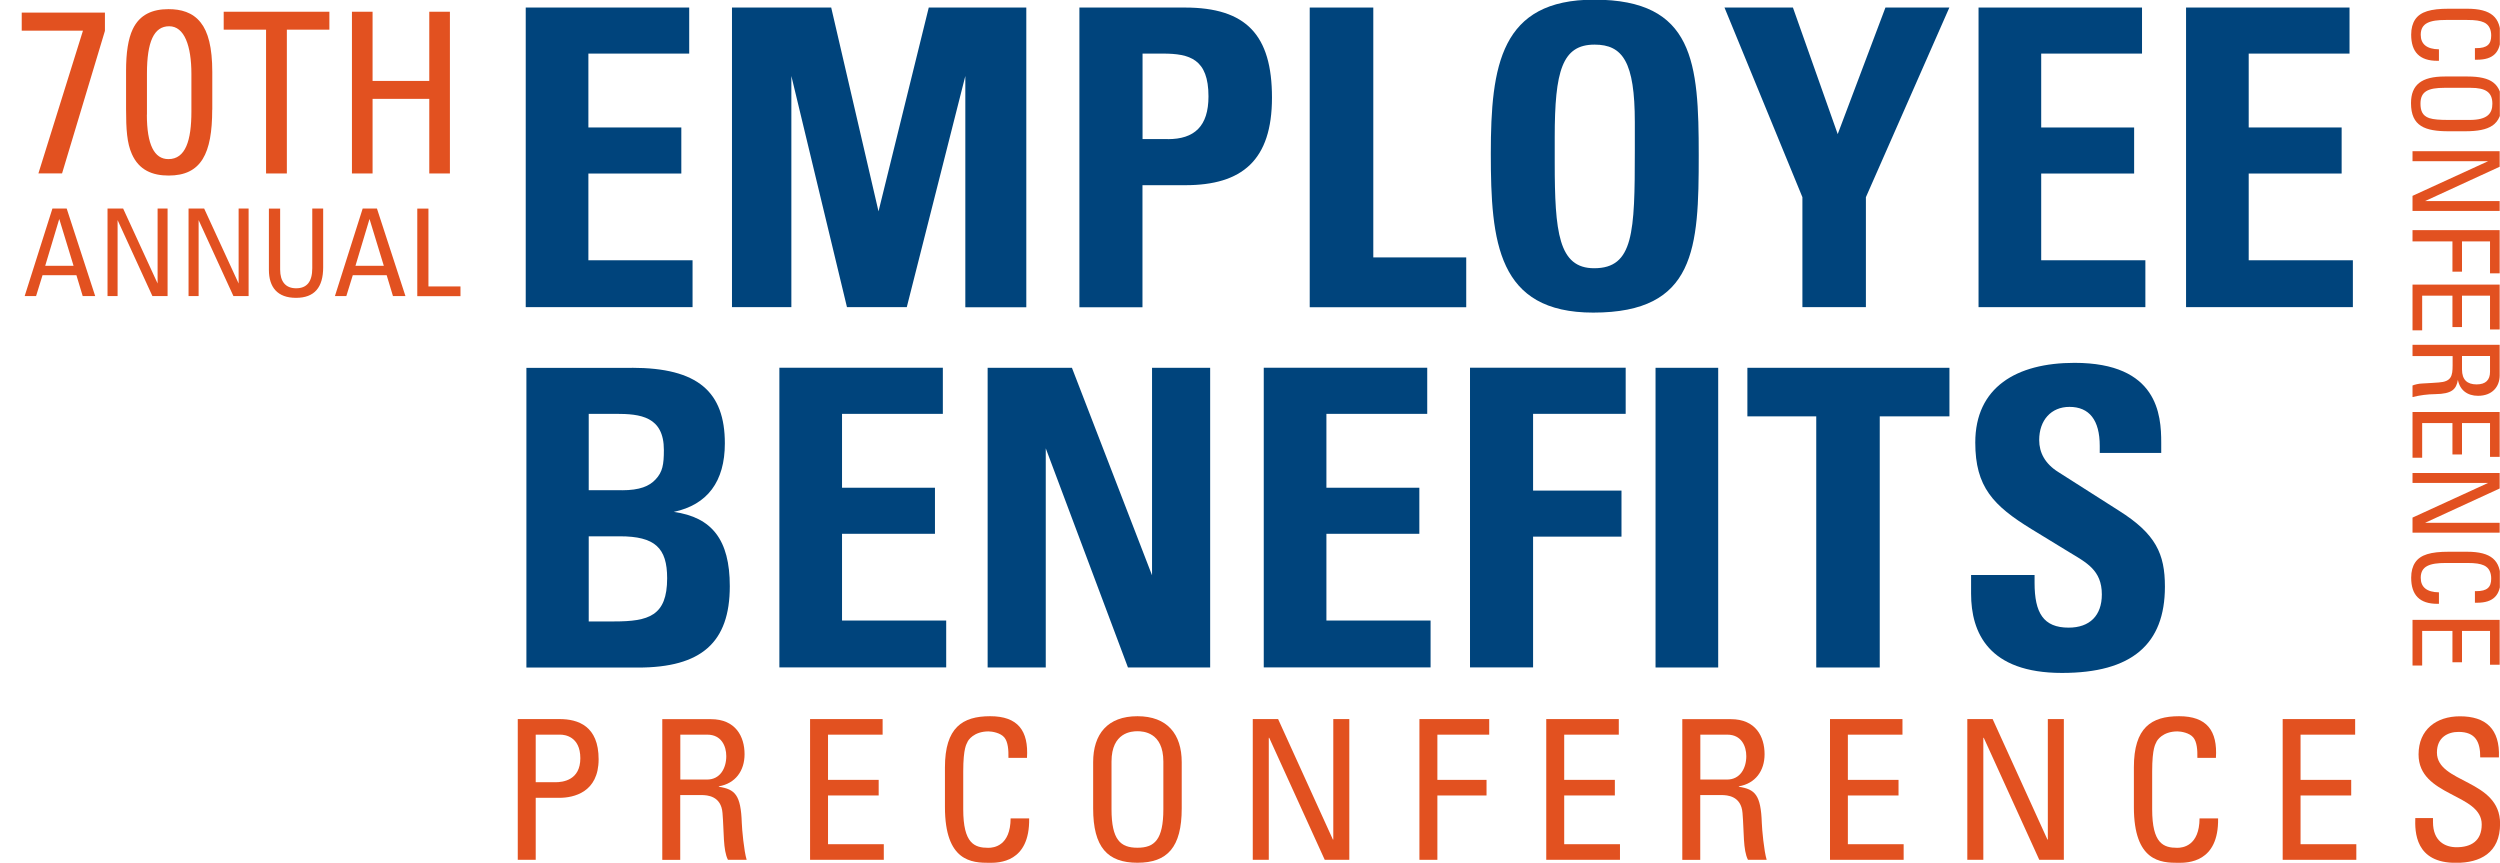
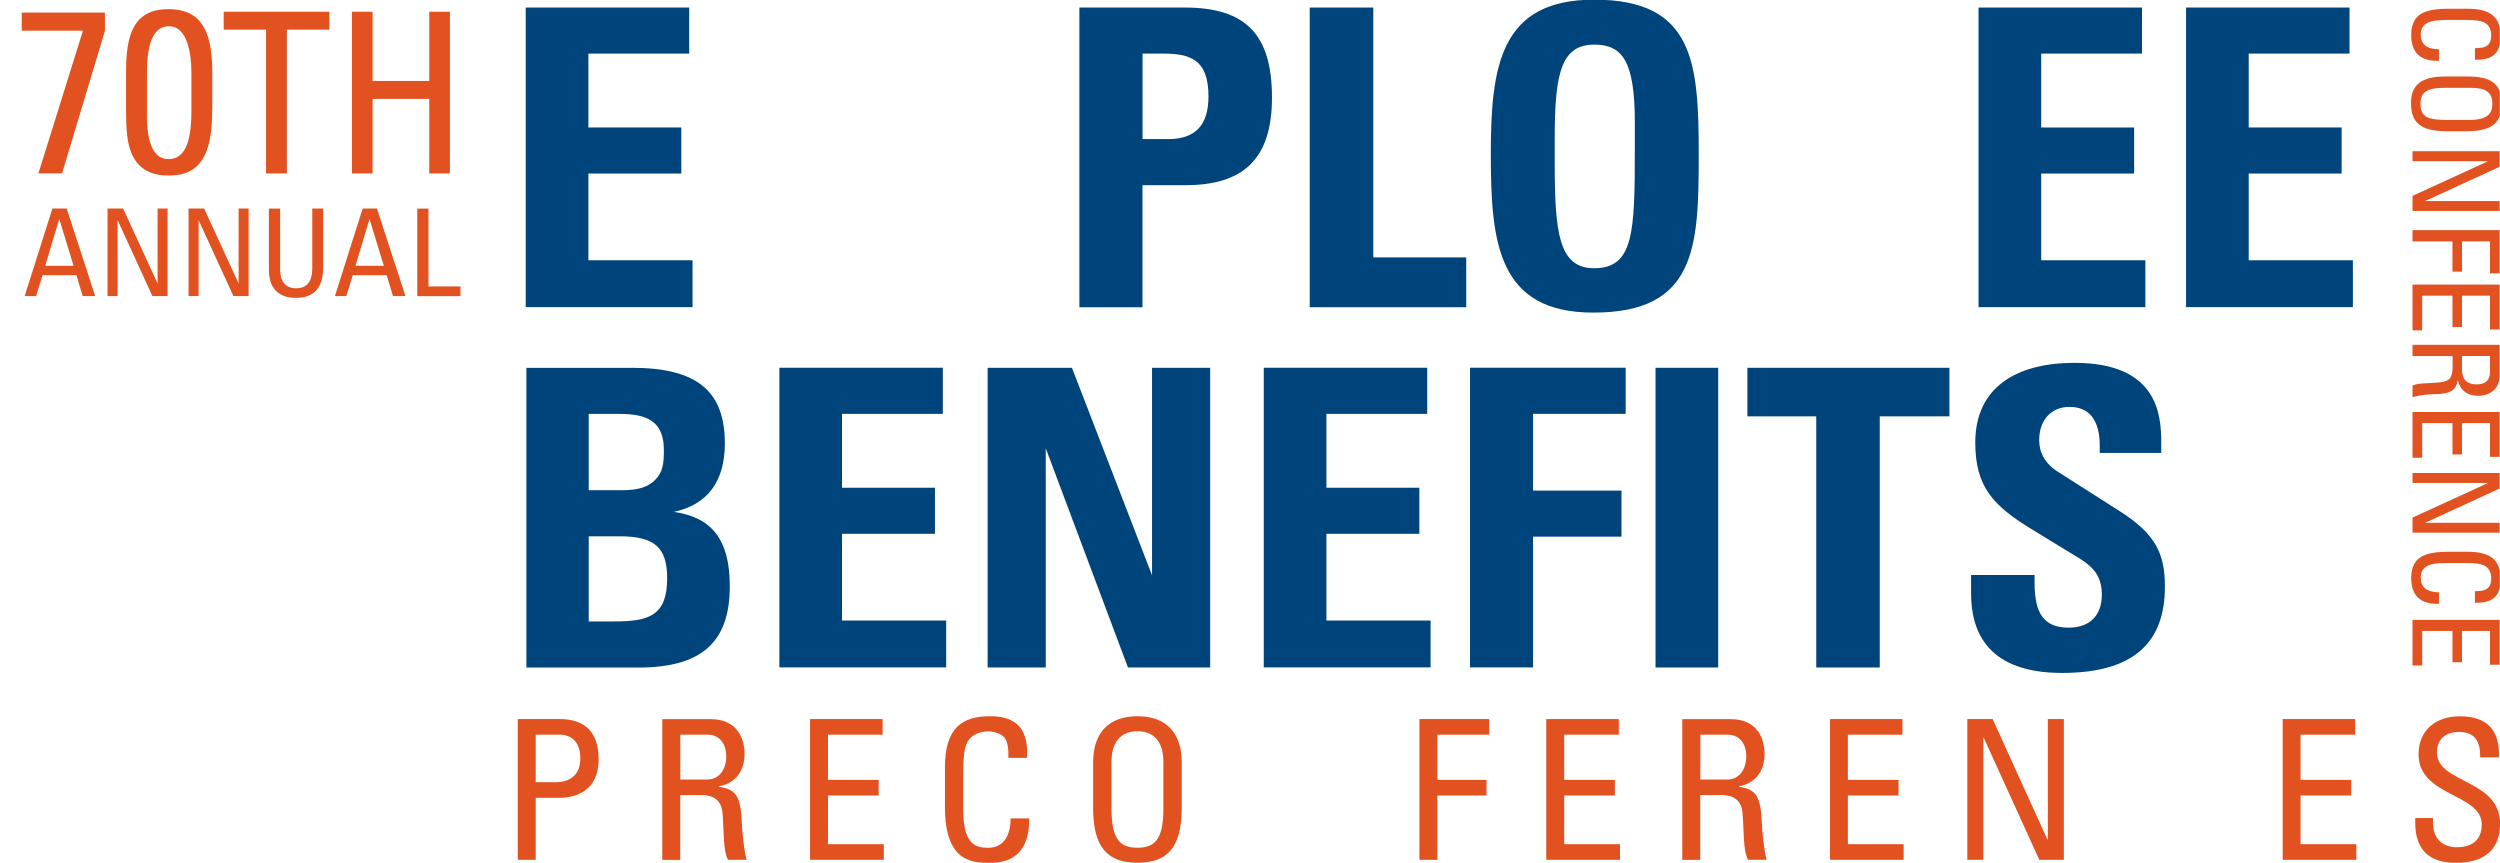
<svg xmlns="http://www.w3.org/2000/svg" id="Layer_2" viewBox="0 0 298.06 102.86">
  <defs>
    <style>.cls-1{fill:none;}.cls-1,.cls-2,.cls-3{stroke-width:0px;}.cls-2{fill:#e25120;}.cls-4{clip-path:url(#clippath-1);}.cls-5{clip-path:url(#clippath);}.cls-3{fill:#00447c;}</style>
    <clipPath id="clippath">
      <rect class="cls-1" width="298.04" height="82.35" />
    </clipPath>
    <clipPath id="clippath-1">
      <rect class="cls-1" width="298.04" height="82.35" />
    </clipPath>
  </defs>
  <g id="Layer_1-2">
    <path class="cls-2" d="m61.73,102.51v-16.78h4.97c2.25,0,4.67.84,4.67,4.79s-2.97,4.6-4.69,4.6h-2.81v7.39h-2.14Zm2.14-9.25h2.35c.88,0,2.97-.23,2.97-2.86s-1.91-2.81-2.37-2.81h-2.95v5.67Z" />
    <path class="cls-2" d="m81.1,94.8v7.72h-2.14v-16.78h5.79c2.97,0,4.02,2.09,4.02,4.18,0,1.98-1.09,3.49-3.07,3.83v.05c1.93.3,2.63.95,2.74,4.32.02.72.26,3.35.58,4.39h-2.23c-.6-1.16-.46-3.35-.65-5.58-.16-2.04-1.81-2.14-2.53-2.14h-2.51Zm0-1.86h3.21c1.53,0,2.28-1.33,2.28-2.79,0-1.21-.6-2.56-2.25-2.56h-3.23v5.35Z" />
    <path class="cls-2" d="m96.58,102.51v-16.78h8.65v1.86h-6.51v5.39h6.04v1.86h-6.04v5.81h6.65v1.86h-8.78Z" />
    <path class="cls-2" d="m120.23,90.36c.02-.95-.05-1.91-.49-2.44-.44-.54-1.44-.72-1.88-.72-1.77,0-2.46,1.07-2.53,1.3-.07.19-.49.6-.49,3.49v4.49c0,4.11,1.35,4.6,3,4.6.65,0,2.63-.23,2.65-3.51h2.21c.09,5.3-3.65,5.3-4.74,5.3-2.09,0-5.3-.14-5.3-6.65v-4.74c0-4.74,2.09-6.09,5.39-6.09s4.6,1.72,4.39,4.97h-2.21Z" />
    <path class="cls-2" d="m130.33,96.38v-5.51c0-3.35,1.72-5.48,5.28-5.48s5.28,2.14,5.28,5.48v5.51c0,4.65-1.72,6.48-5.28,6.48s-5.28-1.84-5.28-6.48Zm8.37.09v-5.67c0-3.51-2.42-3.62-3.09-3.62s-3.09.12-3.09,3.62v5.67c0,3.67,1.07,4.6,3.09,4.6s3.09-.93,3.09-4.6Z" />
-     <path class="cls-2" d="m160.87,85.73v16.78h-2.93l-6.62-14.55h-.05v14.55h-1.91v-16.78h3.02l6.53,14.36h.05v-14.36h1.91Z" />
    <path class="cls-2" d="m169.23,102.51v-16.78h8.32v1.86h-6.18v5.39h5.86v1.86h-5.86v7.67h-2.14Z" />
    <path class="cls-2" d="m184.35,102.51v-16.78h8.65v1.86h-6.51v5.39h6.04v1.86h-6.04v5.81h6.65v1.86h-8.78Z" />
    <path class="cls-2" d="m202.71,94.8v7.72h-2.14v-16.78h5.79c2.97,0,4.02,2.09,4.02,4.18,0,1.98-1.09,3.49-3.07,3.83v.05c1.93.3,2.63.95,2.74,4.32.02.72.26,3.35.58,4.39h-2.23c-.6-1.16-.46-3.35-.65-5.58-.16-2.04-1.81-2.14-2.53-2.14h-2.51Zm0-1.86h3.21c1.53,0,2.28-1.33,2.28-2.79,0-1.21-.6-2.56-2.25-2.56h-3.23v5.35Z" />
    <path class="cls-2" d="m218.18,102.51v-16.78h8.64v1.86h-6.51v5.39h6.04v1.86h-6.04v5.81h6.65v1.86h-8.78Z" />
    <path class="cls-2" d="m246.06,85.73v16.78h-2.93l-6.62-14.55h-.05v14.55h-1.91v-16.78h3.02l6.53,14.36h.05v-14.36h1.91Z" />
-     <path class="cls-2" d="m261.98,90.36c.02-.95-.05-1.91-.49-2.44-.44-.54-1.44-.72-1.88-.72-1.77,0-2.46,1.07-2.53,1.3-.07.19-.49.6-.49,3.49v4.49c0,4.11,1.35,4.6,3,4.6.65,0,2.63-.23,2.65-3.51h2.21c.09,5.3-3.65,5.3-4.74,5.3-2.09,0-5.3-.14-5.3-6.65v-4.74c0-4.74,2.09-6.09,5.39-6.09s4.6,1.72,4.39,4.97h-2.21Z" />
    <path class="cls-2" d="m272.15,102.51v-16.78h8.64v1.86h-6.51v5.39h6.04v1.86h-6.04v5.81h6.65v1.86h-8.78Z" />
    <path class="cls-2" d="m290.07,97.52v.49c0,2.28,1.44,3,2.81,3,1.7,0,3-.72,3-2.72,0-3.72-7.53-3.3-7.53-8.34,0-2.97,2.12-4.55,4.93-4.55,3.07,0,4.79,1.49,4.65,4.9h-2.23c.02-1.84-.56-3.04-2.58-3.04-1.28,0-2.58.65-2.58,2.46,0,3.7,7.53,3.16,7.53,8.48,0,3.53-2.44,4.67-5.21,4.67-4.95.05-4.95-3.74-4.9-5.34h2.11Z" />
    <g class="cls-5">
      <path class="cls-2" d="m12.51,1.5v2.18l-5.11,16.99h-2.82L9.89,3.66H2.59V1.5h9.92Z" />
      <path class="cls-2" d="m25.3,13.08c0,5.22-1.3,7.85-5.19,7.85-1.93,0-3.54-.64-4.39-2.57-.58-1.3-.69-2.93-.69-5.36v-4.53c0-2.21.25-3.84.8-5,.83-1.74,2.35-2.38,4.26-2.38,1.46,0,2.87.36,3.84,1.6.88,1.11,1.38,2.93,1.38,5.91v4.48Zm-7.79.58c0,3.59.88,5.31,2.57,5.31,2.04,0,2.74-2.21,2.74-5.67v-4.48c0-3.34-.83-5.69-2.65-5.69s-2.65,1.85-2.65,5.64v4.89Z" />
      <path class="cls-2" d="m39.27,1.4v2.14h-5.07v17.14h-2.48V3.54h-5.05V1.4h12.6Z" />
      <path class="cls-2" d="m44.42,1.4v8.25h6.76V1.4h2.46v19.28h-2.46v-8.89h-6.76v8.89h-2.46V1.4h2.46Z" />
    </g>
    <path class="cls-2" d="m7.95,24.86l3.4,10.44h-1.49l-.75-2.49h-4.04l-.77,2.49h-1.36l3.31-10.44h1.69Zm-.88,1.23l-1.68,5.6h3.38l-1.71-5.6Z" />
    <path class="cls-2" d="m14.68,24.86l4.11,8.94v-8.94h1.19v10.44h-1.81l-4.15-9.06v9.06h-1.2v-10.44h1.87Z" />
    <path class="cls-2" d="m24.34,24.86l4.11,8.94v-8.94h1.19v10.44h-1.81l-4.15-9.06v9.06h-1.2v-10.44h1.87Z" />
    <path class="cls-2" d="m33.4,24.86v7.28c0,1.42.64,2.23,1.91,2.23s1.92-.78,1.92-2.39v-7.12h1.3v7c0,2.4-1.03,3.65-3.24,3.65s-3.23-1.26-3.23-3.34v-7.3h1.33Z" />
    <path class="cls-2" d="m44.94,24.86l3.4,10.44h-1.49l-.75-2.49h-4.04l-.77,2.49h-1.36l3.31-10.44h1.69Zm-.88,1.23l-1.68,5.6h3.38l-1.71-5.6Z" />
    <path class="cls-2" d="m51.08,24.86v9.29h3.82v1.16h-5.15v-10.44h1.33Z" />
    <g class="cls-4">
      <path class="cls-3" d="m82.17.9v5.49h-12.02v8.81h11.08v5.49h-11.08v10.34h12.42v5.59h-19.89V.9h19.5Z" />
-       <path class="cls-3" d="m99.1.9l5.64,24.3L110.73.9h11.63v35.73h-7.27V9.06l-6.98,27.56h-7.13l-6.63-27.56v27.56h-7.08V.9h11.83Z" />
      <path class="cls-3" d="m141.26.9c7.32,0,10.39,3.27,10.39,10.74s-3.56,10.44-10.34,10.44h-5.1v14.55h-7.52V.9h12.57Zm-2.03,15.69c3.17,0,4.85-1.53,4.85-5.1,0-4.45-2.23-5.1-5.44-5.1h-2.42v10.19h3.02Z" />
-       <path class="cls-3" d="m163.73.9v29.79h11.08v5.94h-18.66V.9h7.57Z" />
+       <path class="cls-3" d="m163.73.9v29.79h11.08v5.94h-18.66V.9Z" />
      <path class="cls-3" d="m189.96,37.27c-11.43,0-12.22-8.41-12.22-18.95S178.92-.04,190.06-.04c11.93,0,12.47,7.52,12.47,18.56s-.35,18.75-12.57,18.75Zm-4.6-17.91c0,8.31.45,12.62,4.7,12.62,4.7,0,4.85-4.26,4.85-14v-3.41c0-7.18-1.44-9.25-4.8-9.25-3.86,0-4.75,3.12-4.75,11.04v3.02Z" />
-       <path class="cls-3" d="m213.76.9l5.34,15.09,5.69-15.09h7.62l-9.95,22.61v13.11h-7.57v-13.11L205.6.9h8.17Z" />
      <path class="cls-3" d="m255.38.9v5.49h-12.02v8.81h11.08v5.49h-11.08v10.34h12.42v5.59h-19.89V.9h19.5Z" />
      <path class="cls-3" d="m280.12.9v5.49h-12.02v8.81h11.08v5.49h-11.08v10.34h12.42v5.59h-19.89V.9h19.5Z" />
      <path class="cls-3" d="m75.34,43.85c7.87,0,11.08,2.87,11.08,9.01,0,4.55-2.08,7.32-6.09,8.17,4.55.64,6.68,3.32,6.68,8.86,0,6.73-3.41,9.7-10.94,9.7h-13.31v-35.73h12.57Zm-1.19,14.6c2.13,0,3.27-.49,4.01-1.29.84-.89.99-1.78.99-3.51,0-4.01-2.82-4.31-5.74-4.31h-3.22v9.1h3.96Zm-3.96,15.64h3.02c4.11,0,6.33-.64,6.33-5.15,0-3.61-1.44-5-5.64-5h-3.71v10.14Z" />
      <path class="cls-3" d="m112.41,43.85v5.49h-12.02v8.81h11.08v5.49h-11.08v10.34h12.42v5.59h-19.89v-35.73h19.5Z" />
      <path class="cls-3" d="m127.8,43.85l9.55,24.74v-24.74h6.93v35.73h-9.8l-9.8-26.13v26.13h-6.93v-35.73h10.05Z" />
      <path class="cls-3" d="m170.16,43.85v5.49h-12.02v8.81h11.08v5.49h-11.08v10.34h12.42v5.59h-19.89v-35.73h19.5Z" />
      <path class="cls-3" d="m193.82,43.85v5.49h-11.04v9.15h10.54v5.49h-10.54v15.59h-7.52v-35.73h18.56Z" />
      <path class="cls-3" d="m204.85,43.85v35.73h-7.47v-35.73h7.47Z" />
      <path class="cls-3" d="m232.42,43.85v5.79h-8.31v29.94h-7.57v-29.94h-8.21v-5.79h24.1Z" />
      <path class="cls-3" d="m257.66,54h-7.32v-.84c0-3.07-1.24-4.65-3.61-4.65-2.18,0-3.61,1.58-3.61,3.96,0,1.48.69,2.82,2.28,3.81l7.22,4.6c4.4,2.77,5.49,5.15,5.49,9.06,0,6.88-3.96,10.29-12.27,10.29-8.76,0-10.84-4.8-10.84-9.45v-2.23h7.57v.94c0,3.56,1.04,5.34,4.06,5.34,2.52,0,3.96-1.44,3.96-3.96,0-2.92-1.88-3.81-3.91-5.05l-4.45-2.72c-4.6-2.82-6.73-5.05-6.73-10.34,0-6.58,4.9-9.5,11.83-9.5,9.95,0,10.34,6.23,10.34,9.5v1.24Z" />
      <path class="cls-2" d="m295.34,7.12h-.27v-1.38h.16c1.29,0,1.78-.46,1.78-1.5,0-.63-.2-1.27-.86-1.57-.45-.2-.99-.29-2.01-.29h-2.52c-1.94,0-3.01.37-3.01,1.77,0,1.12.73,1.71,2.17,1.73v1.37h-.19c-2.12,0-3.12-1.05-3.12-3.12,0-.75.17-1.35.47-1.8.63-.94,1.86-1.29,4-1.29h2.19c2.91,0,4,1.04,4,3.32,0,1.87-.88,2.76-2.79,2.76Z" />
      <path class="cls-2" d="m297.12,14.99c-.69.46-1.71.66-3.24.66h-1.94c-2.81,0-4.49-.59-4.49-3.35,0-2.19,1.25-3.18,4.03-3.18h2.71c1.44,0,2.43.23,3.06.71.73.55,1.02,1.45,1.02,2.55,0,1.17-.33,2.07-1.15,2.62Zm-5.68-4.52c-1.96,0-2.86.43-2.86,1.88,0,.81.2,1.44,1.04,1.73.52.17,1.27.22,2.36.22h2.46c2.13,0,2.71-.78,2.71-1.93,0-1.37-.79-1.9-2.59-1.9h-3.11Z" />
      <path class="cls-2" d="m298.02,19.88l-8.89,4.09h8.89v1.18h-10.39v-1.8l9.01-4.13h-9.01v-1.19h10.39v1.86Z" />
      <path class="cls-2" d="m298.02,32.59h-1.15v-3.81h-3.34v3.61h-1.14v-3.61h-4.76v-1.34h10.39v5.15Z" />
      <path class="cls-2" d="m298.02,39.28h-1.15v-4.03h-3.34v3.74h-1.14v-3.74h-3.61v4.13h-1.15v-5.45h10.39v5.35Z" />
      <path class="cls-2" d="m298.02,44.76c0,1.35-.89,2.43-2.58,2.43-1.28,0-2.17-.69-2.4-1.9-.19,1.12-.71,1.67-2.68,1.7-.96.01-1.84.13-2.73.35v-1.38c.24-.1.73-.23,1.18-.24.68-.03,1.68-.1,1.94-.12,1.51-.1,1.66-.78,1.66-2.03v-1.12h-4.78v-1.34h10.39v3.65Zm-1.15-2.32h-3.34v1.61c0,1.24.63,1.78,1.74,1.78s1.6-.55,1.6-1.5v-1.9Z" />
      <path class="cls-2" d="m298.02,54.47h-1.15v-4.03h-3.34v3.74h-1.14v-3.74h-3.61v4.13h-1.15v-5.45h10.39v5.35Z" />
      <path class="cls-2" d="m298.02,58.24l-8.89,4.09h8.89v1.18h-10.39v-1.8l9.01-4.13h-9.01v-1.19h10.39v1.86Z" />
      <path class="cls-2" d="m295.34,71.86h-.27v-1.38h.16c1.29,0,1.78-.46,1.78-1.5,0-.63-.2-1.27-.86-1.57-.45-.2-.99-.29-2.01-.29h-2.52c-1.94,0-3.01.37-3.01,1.77,0,1.12.73,1.71,2.17,1.73v1.37h-.19c-2.12,0-3.12-1.05-3.12-3.12,0-.75.17-1.35.47-1.8.63-.94,1.86-1.29,4-1.29h2.19c2.91,0,4,1.04,4,3.32,0,1.87-.88,2.76-2.79,2.76Z" />
      <path class="cls-2" d="m298.02,79.25h-1.15v-4.03h-3.34v3.74h-1.14v-3.74h-3.61v4.13h-1.15v-5.45h10.39v5.35Z" />
    </g>
  </g>
</svg>